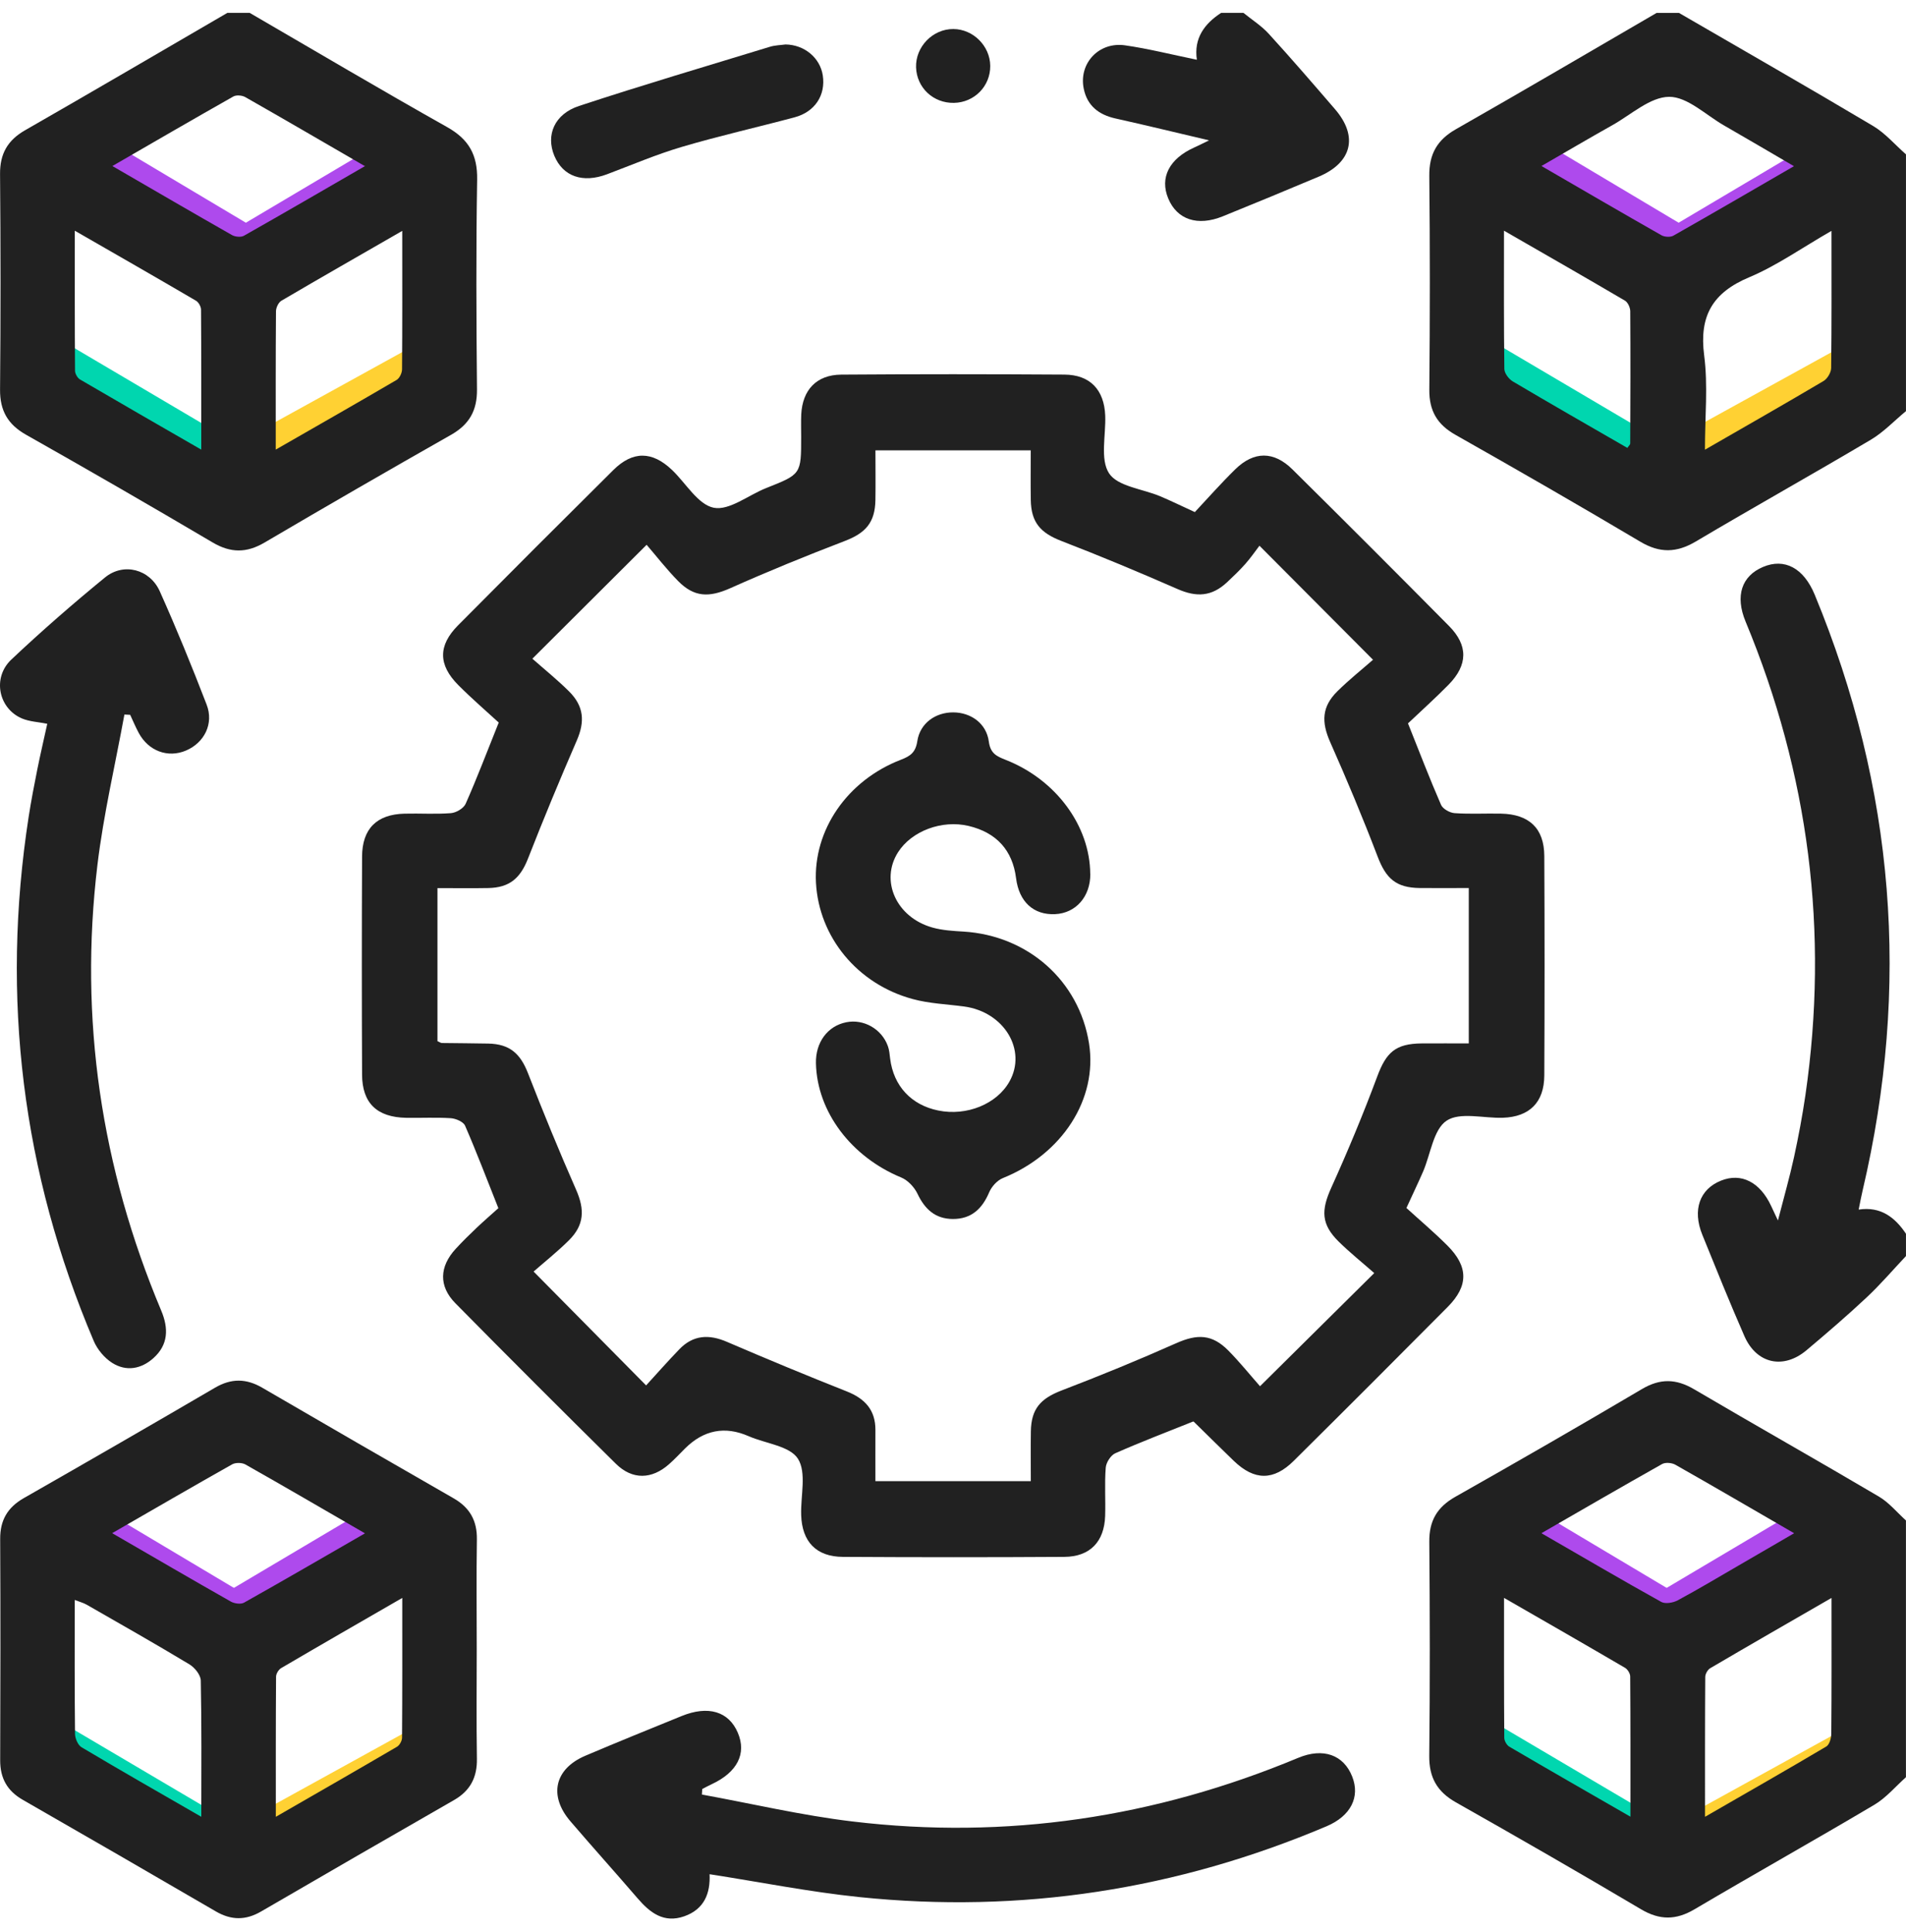
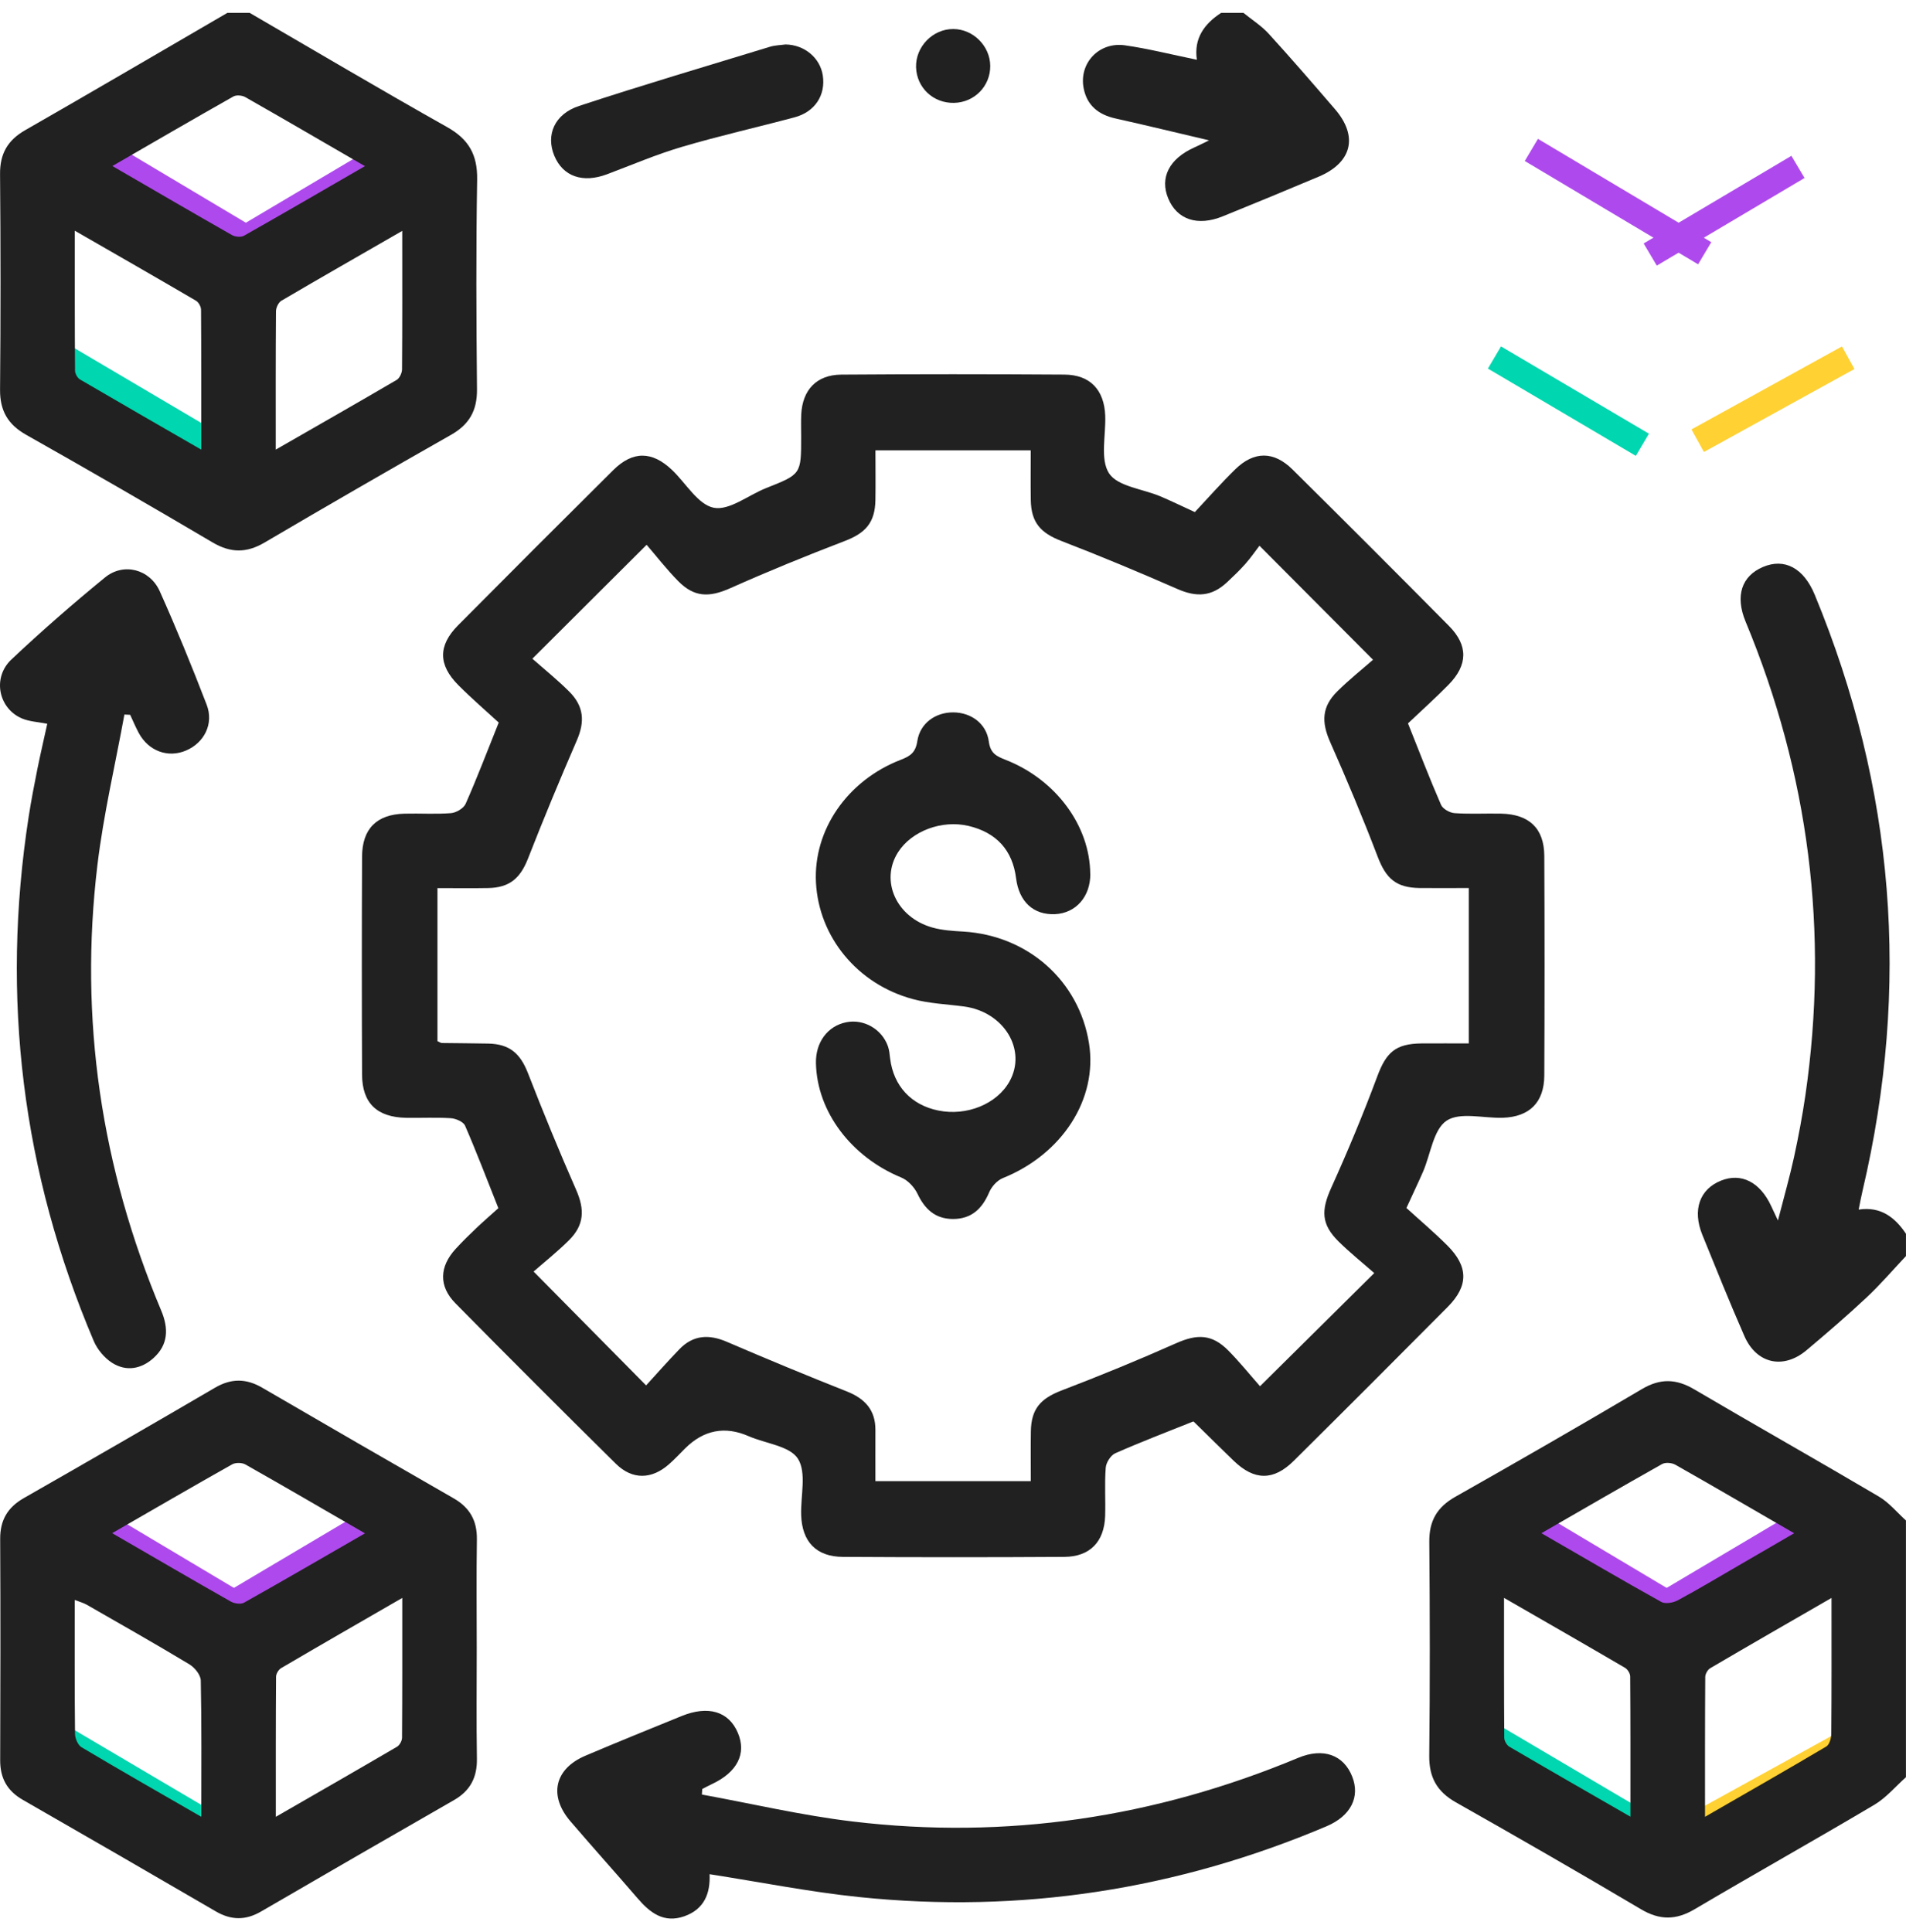
<svg xmlns="http://www.w3.org/2000/svg" width="74" height="75" viewBox="0 0 74 75" fill="none">
  <line y1="-0.5" x2="7.834" y2="-0.5" transform="matrix(0.859 0.512 -0.512 0.859 59.199 6.25)" stroke="#AE4AED" />
  <line y1="-0.5" x2="6.67" y2="-0.5" transform="matrix(-0.86 0.51 -0.51 -0.86 69.551 6.05)" stroke="#AE4AED" />
  <line y1="-0.5" x2="7.834" y2="-0.5" transform="matrix(0.859 0.512 -0.512 0.859 3.572 6.25)" stroke="#AE4AED" />
  <line y1="-0.5" x2="7.834" y2="-0.5" transform="matrix(0.859 0.512 -0.512 0.859 2.647 58.976)" stroke="#AE4AED" />
  <line y1="-0.5" x2="7.834" y2="-0.5" transform="matrix(0.859 0.512 -0.512 0.859 58.273 58.976)" stroke="#AE4AED" />
  <line y1="-0.5" x2="6.67" y2="-0.5" transform="matrix(-0.86 0.51 -0.51 -0.86 13.924 6.05)" stroke="#AE4AED" />
  <line y1="-0.5" x2="6.67" y2="-0.5" transform="matrix(-0.86 0.51 -0.51 -0.86 13.924 58.775)" stroke="#AE4AED" />
  <line y1="-0.5" x2="6.67" y2="-0.5" transform="matrix(-0.86 0.51 -0.51 -0.86 69.551 58.775)" stroke="#AE4AED" />
-   <line y1="-0.5" x2="6.67" y2="-0.5" transform="matrix(-0.876 0.483 -0.483 -0.876 16.015 13.45)" stroke="#FFD133" />
-   <line y1="-0.5" x2="6.67" y2="-0.5" transform="matrix(-0.876 0.483 -0.483 -0.876 16.015 67.1)" stroke="#FFD133" />
  <line y1="-0.5" x2="6.67" y2="-0.5" transform="matrix(-0.876 0.483 -0.483 -0.876 71.642 67.1)" stroke="#FFD133" />
  <line y1="-0.5" x2="6.67" y2="-0.5" transform="matrix(-0.876 0.483 -0.483 -0.876 71.514 13.45)" stroke="#FFD133" />
  <line y1="-0.5" x2="6.67" y2="-0.5" transform="matrix(-0.861 -0.508 0.508 -0.861 8.521 16.837)" stroke="#00D6AF" />
  <line y1="-0.5" x2="6.67" y2="-0.5" transform="matrix(-0.861 -0.508 0.508 -0.861 8.521 70.487)" stroke="#00D6AF" />
  <line y1="-0.5" x2="6.67" y2="-0.5" transform="matrix(-0.861 -0.508 0.508 -0.861 64.147 70.487)" stroke="#00D6AF" />
  <line y1="-0.5" x2="6.67" y2="-0.5" transform="matrix(-0.861 -0.508 0.508 -0.861 64.019 16.837)" stroke="#00D6AF" />
  <path d="M9.694 0.5C12.247 1.983 14.788 3.488 17.361 4.935C18.198 5.405 18.541 6.008 18.525 6.968C18.48 9.685 18.493 12.405 18.519 15.124C18.526 15.939 18.219 16.479 17.514 16.88C15.091 18.255 12.675 19.65 10.272 21.063C9.573 21.474 8.956 21.474 8.252 21.058C5.852 19.641 3.437 18.248 1.01 16.877C0.299 16.474 -0.005 15.937 0.002 15.124C0.027 12.334 0.026 9.542 0.002 6.752C-0.003 5.967 0.296 5.445 0.977 5.055C3.603 3.551 6.212 2.02 8.827 0.5C9.117 0.5 9.405 0.5 9.694 0.5ZM15.617 8.964C13.987 9.903 12.45 10.78 10.924 11.676C10.811 11.743 10.716 11.945 10.715 12.085C10.701 13.835 10.706 15.585 10.706 17.455C12.334 16.521 13.871 15.645 15.399 14.75C15.513 14.684 15.607 14.481 15.609 14.342C15.623 12.591 15.617 10.842 15.617 8.966V8.964ZM14.168 6.451C12.545 5.511 11.038 4.632 9.521 3.769C9.399 3.7 9.175 3.681 9.06 3.746C7.521 4.616 5.992 5.505 4.363 6.446C5.985 7.386 7.492 8.265 9.008 9.127C9.131 9.196 9.354 9.218 9.47 9.153C11.006 8.284 12.532 7.396 14.17 6.449L14.168 6.451ZM7.814 17.456C7.814 15.565 7.818 13.794 7.805 12.024C7.805 11.905 7.712 11.736 7.611 11.676C6.083 10.781 4.546 9.901 2.904 8.957C2.904 10.851 2.9 12.62 2.913 14.391C2.913 14.508 3.008 14.675 3.108 14.733C4.636 15.627 6.172 16.509 7.812 17.455L7.814 17.456Z" fill="#212121" />
-   <path d="M73.998 15.962C73.545 16.335 73.132 16.777 72.633 17.073C70.379 18.409 68.091 19.687 65.837 21.024C65.091 21.465 64.441 21.48 63.687 21.032C61.309 19.621 58.913 18.242 56.507 16.881C55.797 16.48 55.486 15.947 55.493 15.132C55.518 12.365 55.521 9.597 55.492 6.829C55.483 5.986 55.793 5.434 56.525 5.017C59.134 3.532 61.722 2.01 64.318 0.501H65.185C67.698 1.959 70.222 3.403 72.72 4.889C73.196 5.172 73.575 5.621 73.999 5.993V15.962H73.998ZM71.107 8.963C69.963 9.619 68.99 10.311 67.916 10.763C66.494 11.359 65.964 12.263 66.164 13.799C66.316 14.966 66.194 16.168 66.194 17.459C67.814 16.525 69.316 15.671 70.801 14.791C70.949 14.702 71.091 14.462 71.094 14.29C71.115 12.559 71.107 10.829 71.107 8.961V8.963ZM59.847 6.445C61.477 7.391 62.987 8.271 64.506 9.134C64.628 9.203 64.852 9.215 64.968 9.15C66.501 8.281 68.024 7.393 69.65 6.452C68.667 5.879 67.804 5.369 66.936 4.871C66.229 4.466 65.512 3.755 64.804 3.759C64.066 3.764 63.326 4.453 62.598 4.861C61.706 5.361 60.824 5.882 59.847 6.445ZM63.181 17.388C63.227 17.319 63.293 17.267 63.293 17.213C63.3 15.505 63.306 13.794 63.294 12.086C63.294 11.946 63.203 11.74 63.09 11.673C61.565 10.776 60.028 9.898 58.392 8.956C58.392 10.832 58.383 12.58 58.406 14.327C58.409 14.491 58.578 14.715 58.732 14.807C60.2 15.677 61.683 16.524 63.18 17.388H63.181Z" fill="#212121" />
  <path d="M73.998 68.997C73.594 69.356 73.235 69.79 72.779 70.062C70.464 71.436 68.114 72.752 65.794 74.122C65.07 74.551 64.438 74.554 63.709 74.122C61.331 72.713 58.933 71.334 56.527 69.974C55.794 69.56 55.481 69.007 55.49 68.163C55.52 65.394 55.516 62.626 55.492 59.859C55.484 59.044 55.794 58.511 56.504 58.11C58.932 56.737 61.348 55.346 63.75 53.927C64.458 53.509 65.073 53.525 65.77 53.934C68.153 55.336 70.562 56.694 72.944 58.1C73.341 58.333 73.649 58.715 73.998 59.029V69.001V68.997ZM71.108 62.037C69.462 62.986 67.927 63.868 66.401 64.764C66.301 64.822 66.207 64.987 66.206 65.103C66.194 66.87 66.197 68.636 66.197 70.534C67.847 69.583 69.384 68.707 70.905 67.805C71.027 67.733 71.098 67.482 71.099 67.314C71.114 65.609 71.108 63.901 71.108 62.035V62.037ZM59.847 59.525C61.457 60.454 62.967 61.34 64.497 62.191C64.653 62.278 64.958 62.226 65.136 62.131C65.939 61.699 66.722 61.229 67.513 60.771C68.201 60.373 68.887 59.972 69.657 59.525C68.041 58.589 66.549 57.718 65.046 56.866C64.908 56.788 64.661 56.766 64.53 56.839C62.989 57.706 61.458 58.595 59.847 59.523V59.525ZM58.394 62.034C58.394 63.925 58.39 65.695 58.403 67.466C58.403 67.585 58.499 67.753 58.599 67.812C60.125 68.706 61.658 69.584 63.301 70.53C63.301 68.626 63.306 66.857 63.292 65.087C63.292 64.972 63.193 64.809 63.091 64.75C61.565 63.857 60.029 62.976 58.394 62.035V62.034Z" fill="#212121" />
  <path d="M73.998 48.765C73.491 49.303 73.009 49.867 72.471 50.371C71.716 51.079 70.929 51.754 70.138 52.42C69.239 53.177 68.195 52.947 67.725 51.87C67.156 50.571 66.626 49.255 66.093 47.941C65.7 46.973 65.987 46.168 66.82 45.835C67.606 45.521 68.335 45.893 68.766 46.824C68.825 46.951 68.886 47.078 69.028 47.383C69.265 46.459 69.484 45.699 69.652 44.927C69.825 44.129 69.977 43.324 70.095 42.516C71.014 36.176 70.229 30.049 67.772 24.132C67.357 23.131 67.622 22.36 68.448 22.011C69.284 21.657 70.027 22.05 70.457 23.091C73.562 30.6 74.175 38.309 72.316 46.217C72.266 46.427 72.227 46.64 72.162 46.96C73.011 46.83 73.568 47.255 73.999 47.898V48.765H73.998Z" fill="#212121" />
  <path d="M48.277 0.5C48.608 0.769 48.98 1.004 49.264 1.317C50.139 2.275 50.986 3.258 51.833 4.241C52.739 5.294 52.493 6.312 51.2 6.858C49.962 7.38 48.72 7.893 47.475 8.398C46.496 8.795 45.701 8.529 45.358 7.709C45.018 6.898 45.396 6.161 46.371 5.724C46.499 5.668 46.622 5.604 46.943 5.449C45.606 5.135 44.459 4.855 43.306 4.599C42.656 4.454 42.21 4.102 42.076 3.444C41.874 2.463 42.663 1.613 43.68 1.76C44.581 1.889 45.467 2.114 46.468 2.32C46.345 1.489 46.758 0.924 47.41 0.5H48.277Z" fill="#212121" />
  <path d="M46.389 19.881C46.901 19.335 47.411 18.756 47.96 18.219C48.685 17.51 49.456 17.507 50.182 18.227C52.219 20.242 54.245 22.269 56.26 24.305C57.005 25.058 56.992 25.816 56.242 26.581C55.72 27.112 55.164 27.61 54.665 28.084C55.114 29.207 55.508 30.237 55.948 31.246C56.017 31.405 56.288 31.556 56.475 31.569C57.074 31.611 57.678 31.575 58.28 31.588C59.37 31.611 59.951 32.158 59.957 33.231C59.971 36.072 59.971 38.914 59.957 41.755C59.951 42.798 59.382 43.36 58.35 43.395C57.605 43.42 56.685 43.162 56.163 43.509C55.651 43.851 55.545 44.801 55.253 45.48C55.072 45.898 54.873 46.31 54.604 46.898C55.105 47.355 55.671 47.833 56.194 48.355C57.013 49.172 57.018 49.921 56.21 50.736C54.225 52.735 52.233 54.728 50.233 56.711C49.444 57.495 48.701 57.484 47.903 56.717C47.384 56.216 46.871 55.708 46.356 55.203C46.34 55.187 46.314 55.182 46.325 55.187C45.3 55.598 44.291 55.983 43.303 56.419C43.126 56.497 42.944 56.779 42.93 56.981C42.881 57.603 42.927 58.232 42.907 58.857C42.873 59.855 42.319 60.437 41.321 60.443C38.456 60.461 35.591 60.46 32.725 60.443C31.689 60.437 31.137 59.855 31.105 58.815C31.082 58.072 31.321 57.167 30.979 56.632C30.664 56.136 29.726 56.045 29.07 55.759C28.147 55.354 27.322 55.513 26.595 56.236C26.391 56.441 26.193 56.652 25.977 56.843C25.307 57.438 24.552 57.46 23.912 56.829C21.822 54.765 19.744 52.689 17.681 50.597C17.025 49.932 17.057 49.171 17.697 48.479C17.957 48.196 18.234 47.925 18.513 47.66C18.793 47.396 19.084 47.144 19.349 46.905C18.901 45.78 18.503 44.73 18.056 43.702C17.989 43.55 17.698 43.425 17.503 43.412C16.928 43.375 16.347 43.407 15.77 43.397C14.636 43.376 14.061 42.829 14.057 41.714C14.045 38.897 14.045 36.079 14.057 33.263C14.061 32.175 14.624 31.616 15.703 31.589C16.305 31.573 16.909 31.616 17.507 31.569C17.711 31.553 17.999 31.383 18.078 31.207C18.515 30.221 18.898 29.21 19.363 28.052C18.885 27.612 18.321 27.127 17.797 26.601C17.009 25.812 17.005 25.062 17.784 24.277C19.785 22.26 21.794 20.251 23.811 18.25C24.567 17.5 25.318 17.51 26.088 18.242C26.629 18.756 27.098 19.59 27.71 19.712C28.314 19.831 29.055 19.223 29.743 18.95C31.104 18.41 31.105 18.416 31.105 16.958C31.105 16.669 31.095 16.379 31.108 16.091C31.155 15.137 31.702 14.552 32.659 14.544C35.549 14.523 38.437 14.524 41.327 14.543C42.323 14.55 42.869 15.134 42.91 16.133C42.94 16.897 42.703 17.833 43.06 18.378C43.396 18.888 44.362 18.979 45.045 19.267C45.465 19.444 45.873 19.645 46.39 19.881H46.389ZM33.991 57.502H40.021C40.021 56.818 40.013 56.196 40.023 55.572C40.037 54.693 40.399 54.298 41.214 53.983C42.713 53.409 44.2 52.8 45.665 52.148C46.486 51.783 47.058 51.793 47.691 52.434C48.138 52.887 48.539 53.387 48.92 53.818C50.46 52.292 51.843 50.923 53.355 49.425C52.9 49.024 52.412 48.635 51.969 48.198C51.293 47.529 51.29 46.987 51.684 46.116C52.325 44.697 52.926 43.258 53.469 41.798C53.819 40.857 54.175 40.518 55.199 40.509C55.813 40.505 56.425 40.509 57.025 40.509V34.476C56.363 34.476 55.743 34.482 55.124 34.476C54.197 34.465 53.812 34.108 53.486 33.255C52.914 31.757 52.293 30.274 51.643 28.808C51.3 28.032 51.316 27.439 51.921 26.84C52.379 26.387 52.887 25.983 53.307 25.614C51.786 24.087 50.4 22.696 48.898 21.187C48.736 21.399 48.558 21.658 48.351 21.892C48.128 22.144 47.883 22.378 47.637 22.608C47.046 23.159 46.46 23.194 45.721 22.87C44.23 22.217 42.726 21.588 41.207 21.002C40.399 20.689 40.034 20.287 40.02 19.409C40.01 18.769 40.018 18.128 40.018 17.484H33.989C33.989 18.164 33.998 18.787 33.988 19.409C33.974 20.287 33.609 20.692 32.801 21.002C31.302 21.577 29.815 22.183 28.35 22.837C27.531 23.201 26.95 23.193 26.323 22.553C25.877 22.098 25.485 21.591 25.105 21.151C23.556 22.696 22.176 24.07 20.669 25.573C21.13 25.98 21.635 26.387 22.092 26.841C22.676 27.421 22.711 28.017 22.394 28.748C21.736 30.264 21.102 31.792 20.5 33.331C20.2 34.097 19.783 34.463 18.951 34.477C18.308 34.489 17.663 34.479 16.984 34.479V40.42C17.071 40.459 17.113 40.492 17.155 40.493C17.756 40.502 18.358 40.502 18.959 40.515C19.788 40.533 20.201 40.899 20.501 41.671C21.092 43.188 21.71 44.697 22.366 46.187C22.706 46.96 22.688 47.559 22.084 48.157C21.626 48.61 21.119 49.013 20.717 49.366C22.233 50.9 23.613 52.297 25.085 53.786C25.499 53.335 25.926 52.847 26.377 52.381C26.914 51.825 27.528 51.794 28.224 52.095C29.765 52.758 31.314 53.401 32.873 54.018C33.58 54.298 33.991 54.738 33.988 55.518C33.985 56.165 33.988 56.811 33.988 57.508L33.991 57.502Z" fill="#212121" />
  <path d="M18.509 64.02C18.509 65.439 18.493 66.859 18.516 68.278C18.528 69.001 18.26 69.521 17.63 69.883C15.128 71.317 12.631 72.76 10.137 74.21C9.535 74.561 8.973 74.554 8.373 74.203C5.881 72.751 3.383 71.309 0.881 69.873C0.279 69.526 0.004 69.034 0.007 68.338C0.018 65.475 0.021 62.611 0.007 59.749C0.002 59.021 0.293 58.523 0.922 58.163C3.405 56.745 5.882 55.317 8.352 53.873C8.982 53.506 9.561 53.514 10.182 53.876C12.654 55.316 15.13 56.746 17.611 58.169C18.238 58.528 18.526 59.037 18.515 59.762C18.493 61.181 18.509 62.601 18.509 64.02ZM15.616 62.038C13.977 62.983 12.444 63.865 10.918 64.76C10.816 64.819 10.718 64.98 10.718 65.096C10.705 66.864 10.709 68.632 10.709 70.534C12.356 69.586 13.889 68.707 15.414 67.814C15.515 67.754 15.607 67.585 15.609 67.466C15.622 65.698 15.618 63.929 15.618 62.038H15.616ZM7.815 70.534C7.815 68.656 7.831 66.949 7.795 65.242C7.79 65.026 7.56 64.74 7.356 64.617C6.039 63.823 4.701 63.065 3.367 62.3C3.238 62.226 3.088 62.189 2.901 62.115C2.901 63.896 2.894 65.603 2.913 67.31C2.914 67.489 3.024 67.75 3.166 67.834C4.666 68.727 6.182 69.592 7.814 70.533L7.815 70.534ZM4.356 59.523C5.966 60.454 7.457 61.326 8.96 62.177C9.099 62.257 9.348 62.291 9.474 62.221C11.019 61.353 12.55 60.463 14.17 59.529C12.566 58.601 11.053 57.718 9.529 56.856C9.396 56.781 9.147 56.776 9.015 56.85C7.489 57.709 5.975 58.589 4.355 59.522L4.356 59.523Z" fill="#212121" />
  <path d="M4.83 27.741C4.475 29.686 4.019 31.619 3.783 33.578C3.065 39.557 3.926 45.329 6.259 50.881C6.548 51.568 6.54 52.204 5.956 52.727C5.48 53.154 4.898 53.255 4.356 52.912C4.054 52.721 3.777 52.388 3.637 52.056C0.861 45.518 0.027 38.73 1.113 31.708C1.209 31.091 1.327 30.476 1.45 29.863C1.568 29.277 1.705 28.695 1.835 28.1C1.491 28.03 1.148 28.017 0.852 27.893C-0.061 27.503 -0.306 26.31 0.441 25.605C1.614 24.499 2.832 23.437 4.078 22.418C4.798 21.83 5.818 22.095 6.204 22.957C6.852 24.403 7.452 25.874 8.022 27.354C8.309 28.095 7.934 28.835 7.223 29.138C6.522 29.437 5.765 29.16 5.386 28.454C5.263 28.227 5.164 27.987 5.054 27.752L4.83 27.741Z" fill="#212121" />
  <path d="M27.549 72.76C27.584 73.501 27.347 74.121 26.568 74.396C25.776 74.675 25.24 74.263 24.755 73.699C23.891 72.696 23.006 71.711 22.145 70.707C21.293 69.713 21.529 68.672 22.727 68.163C23.965 67.636 25.212 67.132 26.459 66.624C27.496 66.201 28.295 66.441 28.648 67.276C28.991 68.084 28.624 68.805 27.635 69.267C27.509 69.325 27.387 69.392 27.264 69.456L27.251 69.67C29.198 70.025 31.133 70.481 33.095 70.715C39.071 71.432 44.841 70.563 50.398 68.247C51.38 67.837 52.169 68.134 52.499 68.972C52.813 69.765 52.447 70.502 51.501 70.903C45.691 73.363 39.64 74.3 33.367 73.651C31.437 73.452 29.526 73.07 27.549 72.763V72.76Z" fill="#212121" />
  <path d="M30.496 1.726C31.239 1.737 31.842 2.251 31.945 2.93C32.061 3.693 31.64 4.344 30.852 4.554C29.392 4.945 27.917 5.275 26.469 5.704C25.483 5.995 24.531 6.403 23.566 6.766C22.624 7.12 21.855 6.852 21.52 6.044C21.189 5.243 21.523 4.43 22.48 4.114C24.936 3.305 27.418 2.572 29.891 1.816C30.095 1.754 30.318 1.752 30.497 1.726H30.496Z" fill="#212121" />
  <path d="M37.036 3.994C36.233 4.008 35.594 3.407 35.566 2.618C35.539 1.818 36.212 1.123 37.011 1.127C37.783 1.13 38.439 1.784 38.446 2.557C38.453 3.345 37.831 3.979 37.036 3.994Z" fill="#212121" />
  <path d="M42.331 33.932C42.335 34.809 41.772 35.452 40.965 35.49C40.127 35.529 39.564 35.01 39.449 34.097C39.313 33.011 38.689 32.323 37.605 32.065C36.572 31.821 35.395 32.259 34.867 33.086C34.162 34.191 34.796 35.613 36.197 36.009C36.585 36.119 37.004 36.143 37.409 36.167C39.916 36.322 41.896 38.081 42.281 40.508C42.624 42.67 41.239 44.811 38.932 45.739C38.714 45.828 38.498 46.068 38.404 46.291C38.132 46.932 37.71 47.328 36.994 47.325C36.312 47.322 35.905 46.945 35.62 46.343C35.498 46.087 35.245 45.819 34.987 45.713C33.05 44.915 31.721 43.162 31.679 41.281C31.66 40.469 32.13 39.832 32.857 39.687C33.532 39.552 34.23 39.946 34.47 40.609C34.527 40.764 34.54 40.937 34.56 41.102C34.694 42.163 35.378 42.901 36.429 43.114C37.532 43.339 38.699 42.864 39.19 41.992C39.881 40.766 38.983 39.282 37.427 39.075C36.761 38.986 36.076 38.962 35.433 38.786C33.283 38.203 31.793 36.376 31.68 34.269C31.572 32.23 32.889 30.3 34.98 29.494C35.349 29.352 35.549 29.21 35.615 28.77C35.722 28.072 36.328 27.652 37.013 27.657C37.694 27.661 38.298 28.084 38.391 28.79C38.453 29.255 38.696 29.362 39.045 29.5C40.996 30.266 42.318 32.062 42.328 33.93L42.331 33.932Z" fill="#212121" />
</svg>